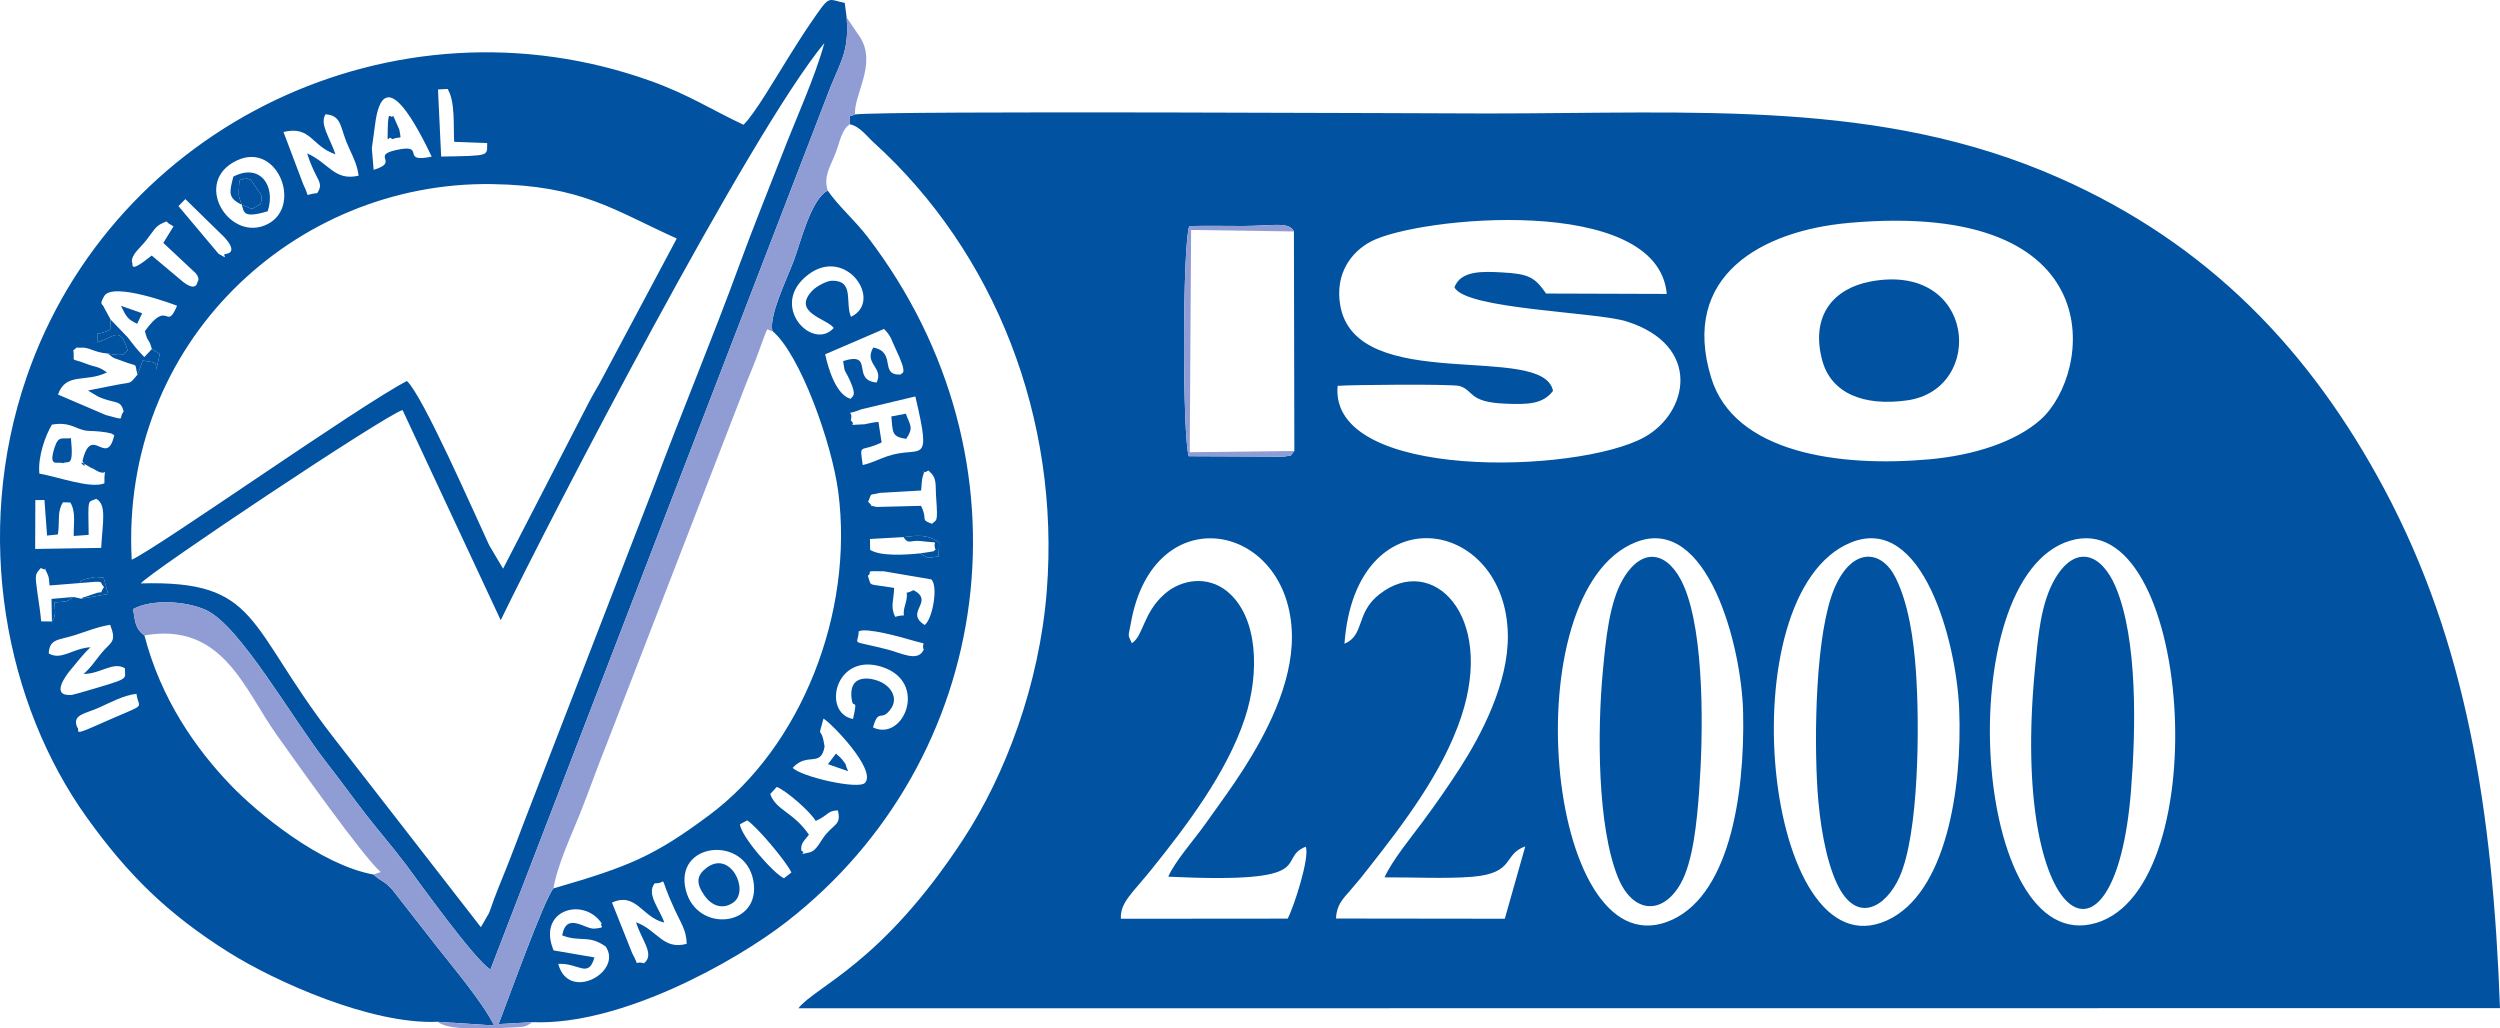
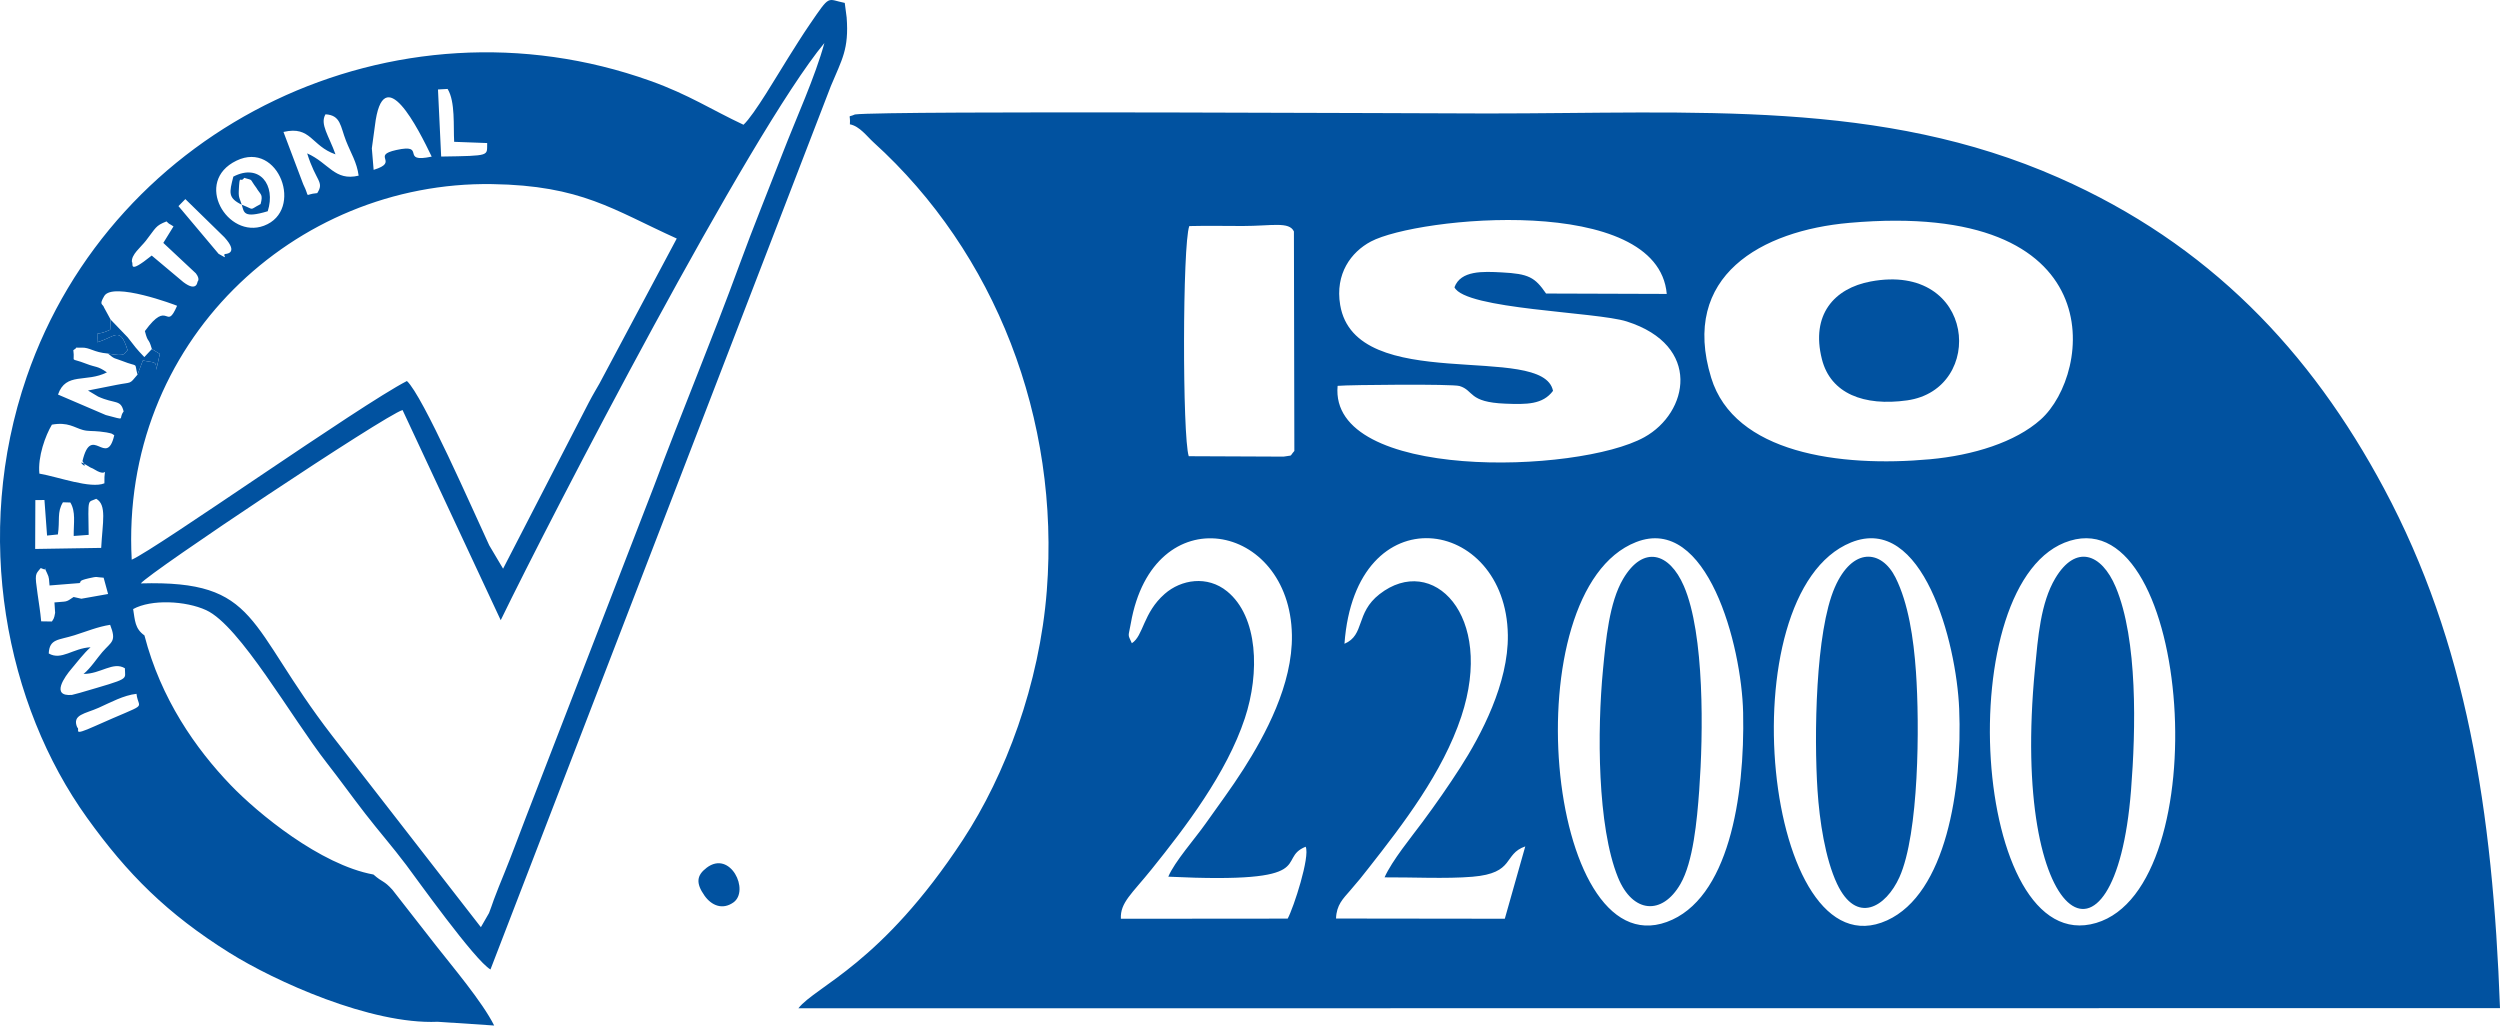
<svg xmlns="http://www.w3.org/2000/svg" xml:space="preserve" fill-rule="evenodd" clip-rule="evenodd" viewBox="0 0 1389.73 571.7">
  <defs>
    <style>.fil0{fill:#0152a0}.fil1{fill:#909cd4}</style>
  </defs>
  <g id="Слой_x0020_1">
    <g id="_1799477849376">
      <path d="M909.46 301.35c39.5-15.48 58.72 57.28 59.53 94.78 1.02 47.08-8.1 103.9-42.45 116.39-67.31 24.49-86.07-184.14-17.08-211.17zm241.26-.77c67.41-20.43 82.08 192.37 14.55 212.47-69.26 20.63-82.16-191.98-14.55-212.47zm-121.76.97c39.83-16.17 58.59 55.31 60.13 92.45 1.85 44.58-7.33 102.74-40.09 117.63-68.11 30.97-89.93-181.69-20.04-210.08zm-281.58 56.32c6.09-83.93 89.86-70.89 90.82-4.87.39 26.84-14.91 55.72-26.41 73.62-6.64 10.33-13.55 20.26-21.06 30.38-6.05 8.16-16.88 21.34-21.07 30.71 15.24-.11 34.06.89 48.8-.33 23.98-1.99 16.91-12.54 29.43-16.88l-11.38 40.22-93.82-.12c.24-7.58 3.9-11 7.92-15.65 4.93-5.69 6.26-7.4 10.2-12.42 19.05-24.25 41.17-52.97 51.53-84.24 18.72-56.51-16.13-90.89-45.48-67.99-13.49 10.53-7.99 22.67-19.48 27.57zm-118.2-.3c-2.47-5.45-1.94-3.2-.57-11.04 12.45-71.07 88.42-56.35 89.55 6.39.49 27.69-15.06 56.01-26.85 74.54-6.95 10.92-13.96 20.18-21.1 30.34-5.75 8.19-17.39 21.36-20.76 29.54 86.08 4.12 59.34-9.83 76.36-16.66 2.54 5.46-6.67 33.87-10 39.97l-92.73.08c-.43-8.99 6.01-13.75 17.09-27.52 18.8-23.35 41.72-53.37 51.82-83.9 8.38-25.3 7.43-56.5-9.84-70.58-11.03-8.99-25.56-6.59-34.68 1.39-12.11 10.6-11.78 23.32-18.29 27.45zm90.1-228.9.24 122.02c-3.1 3.49-.28 2.12-5.98 3.14l-52.72-.23c-3.57-10.83-3.52-117.71.3-127.93 9.87-.25 19.84-.04 29.74-.04 16.21-.01 25.78-2.63 28.42 3.04zm308.66-4.78c147.33-13.04 135.05 83.73 106.49 109.31-14.09 12.62-37.56 19.91-61.61 22.1-50.27 4.58-108.75-3.4-121.59-45.33-17.4-56.81 28.25-81.79 76.71-86.08zm-164.63 93.38c-5.44-27.37-109.82 2.68-118.31-47.72-2.92-17.33 6.06-29.46 17.06-35.29 25.98-13.75 159.56-26.91 164.48 29.13l-67.09-.22c-6.24-9.1-9.71-10.97-24.65-11.75-10.41-.54-22.79-1.17-26.28 8.28 6.06 12.35 78.81 13.59 95.79 19 41.92 13.36 34.35 50.72 9.76 64.34-36.96 20.47-175.38 24.41-170.5-28.55 7.16-.63 63.83-1.09 67.77.09 8.11 2.45 4.75 9 25.39 9.81 11.91.47 20.86.55 26.58-7.12zM472.45 69.11c5.41 1.02 9.41 6.63 13.16 10.03 67.61 61.25 103.73 153.64 96.3 249.18-4.04 52.1-23.03 102.53-46.6 138.47-45.46 69.32-81.7 81.25-91.5 93.71l945.92-.09c-4.03-110.1-18.64-203.14-64.42-288.77-41-76.69-97.52-136.1-180.94-172.88-98.8-43.57-200.87-35.68-317.81-35.68-26.79 0-333.33-1.69-351.29.54-4.56 2.03-2.38-.84-2.82 5.49zM42.91 404.34c-2.99-7.16 4.36-7.5 11.97-10.91 6.71-3.01 13.82-6.94 21-7.74 1.09 9.63 8.04 3.98-23.07 17.93-13.48 6.05-7.85 1.88-9.9.72zm3.54-29.71c9.48.03 16.43-7.09 22.97-3.16-.05 6.71 3.96 5.19-25.02 13.67-.15.04-4.25 1.14-4.42 1.16-12.12 1.01-3.71-10.46-.42-14.31 2.78-3.27 7.09-8.94 10.79-12.18-9.75.47-16.26 7.55-23.26 3.44.41-8.27 5.42-7.32 14.21-10.09 6.72-2.12 13.01-4.75 19.93-5.83 3.66 9.36.8 9.27-4.32 15.13-2.79 3.19-6.56 9.03-10.46 12.17zm-17.59-29.14-5.97-.09c-.52-5.71-1.18-9.38-1.98-15.09-1.65-11.57-1.35-10.83 1.75-14.54 5.15 2.49.65-2.72 3.49 2.81 1.34 2.6 1.06 3.77 1.39 6.88l16.64-1.33c1.38-.84-1.17-1.2 5.15-2.66 5.37-1.24 3.67-.57 8.28-.33l2.48 9.06-14.86 2.63-4.31-.97c-4.64 3.22-3.54 2.29-10.65 3.03.04.48.39 5.77.38 5.79-.6 3.64-1.06 3.49-1.79 4.81zm3.32-48.4c1.21-7.92-.59-12.32 2.81-17.87l4.12.12c3.1 5.21 1.79 11.24 1.86 18.6l8.32-.61c-.31-21.21-.69-17.78 4.21-20.05 5.96 3.37 3.51 12.96 2.75 27.29l-36.7.59.1-27.16 5.06-.05 1.45 19.76 6.02-.62zm13.66-40.75c4.59 6.69-5.39-2.7 2.48 2.36 3.22 2.08 2.12.97 4.44 2.41 8.13 5.05 5.02-4.27 5.28 7.56-7.69 3.17-25.63-3.58-36.15-5.39-.95-9.41 3.36-21.18 6.96-27.22 8.95-1.63 12.49 1.68 17.26 2.96 3.04.81 5.29.41 9.44.87.77.09 3.03.35 3.69.49 3.87.8 2.54.58 4.28 1.56-4.3 18.52-12.67-6.85-17.68 14.4zm38.59-62.32 4.41 2.73-1.98 8.88c.14-5.2-1.17-3.84-7.44-5.24l-3 7.89c-4.73 5.66-2.9 3.92-11.72 5.68-5.47 1.08-11.24 2.18-15.79 3.13l5.63 3.36c9.51 4.33 12.51 1.38 14.19 8.27-3.37 4.38 2.18 5.14-9.92 2l-26.57-11.39c4.39-12.63 15.69-6.48 27.2-12.34-5.5-3.78-5.85-2.57-11.53-4.79-9.7-3.78-6.1.02-7.15-7.54 4.01-2.49-1.27-1.15 4.46-1.41 4.78-.22 6.66 2.61 14.76 3.28 10.61 2.02 8.96-.32 10.94-1.87-4.3-13.72-6.77-7.33-16.92-4.4.6-7.92-2.2-2.53 7.26-6.98l.25-5.6-3.64-6.67c-.69-2.34-3.04-1.13.06-6.43 4.77-8.14 39.77 5 40.51 5.4-6.41 14.74-4.51-4.31-17.9 14.07 1.84 7.24 1.91 3.04 3.89 9.97zM73.22 311.13c-6.49-120.73 90.71-210.46 200.32-208.79 49.7.75 67.34 14.29 102.66 30.26l-42.94 80.56c-1.41 2.54-3.62 6.11-5.98 10.65l-47.62 92.32-7.69-12.97c-9.16-19.68-36.95-83.26-45.77-91.36-26.13 13.44-139.12 93.25-152.98 99.33zm.12-165.46c-.48-4.1 4.9-8.19 7.73-11.83 5.74-7.36 5.27-8.32 11.49-10.76 2.17 2.11 1 .83 3.89 2.78l-5.66 9.17 18.09 16.92c2.55 3.31.92 4.65.92 4.64 0-.36-.11 6.12-7.86.24l-17.6-14.77c-13.78 11.07-9.85 4.24-11 3.61zm51.75-4.48c-1.68.73 2.78 3.63-3.58-.09L99.2 114.57l3.83-3.9 21.7 21.21c8.51 9.33.36 9.31.36 9.31zm6.36-51.88c23.56-11.4 37.78 27.73 15.29 36.17-20.27 7.62-39.43-24.5-15.29-36.17zm75.25-6.86c.42-3.56 1.19-8.17 1.69-12.37 4.5-38.12 24.33 1.94 31.59 16.98-18.14 3.86-2.35-7.51-19.7-3.67-14.34 3.18 2.16 6.56-12.58 11.03l-1-11.97zm36.77-32.71 5.35-.3c4.36 7.05 3.14 20.8 3.65 29.4l18.35.68c-.27 7.16 2.48 7.07-25.58 7.51l-1.77-37.29zm-85.89 23.61c15.37-3.58 15.3 7.75 28.92 12.45-3.68-10.38-8.8-16.81-5.55-22.26 8.55.52 8.21 6.62 11.43 14.82 2.71 6.89 5.99 11.78 6.99 19.29-13.41 3.16-16.43-6.98-28.62-12.39 4.93 15.87 9.68 15.64 5.61 22.09-8.03.65-3.55 3.55-7.82-4.98l-10.96-29.02zm109.74 442.07-82.71-106.47c-47.72-61.84-40.24-86.47-106.33-84.64 4.84-6.16 135.86-93.61 145.5-96.37l54.57 116.82c27.78-57.23 138.5-270.86 179.92-320.85-5.2 18.98-15.54 41.47-23.15 61.13-7.89 20.39-16.39 41.14-24.09 62.21-14.9 40.74-32.15 82-47.53 123.15l-71.08 183.74c-3.88 10.05-8.09 21.52-12.01 31.12-2.19 5.35-4.15 10.18-5.86 14.79-.89 2.41-1.75 5.18-2.7 7.5l-4.53 7.87zM243.26 568l31.44 2.08c-6.48-13.09-23.69-33.37-32.16-44.22l-24.38-31.22c-4.96-5.47-5.24-3.8-10.56-8.5-29.5-5.39-64.36-34.11-79.3-49.66-19.54-20.33-38.9-48.01-48.01-83.27-5.34-3.75-5.23-8.31-6.28-14.64 10.13-5.56 29.18-4.63 40.58.6 18.78 8.61 47.37 59.69 67.13 84.99 7.42 9.5 13.63 18.21 21.25 28.06 7.77 10.04 15.14 18.37 22.85 28.61 5.3 7.03 38.17 53.16 46.83 58.09L461.86 47.86c6.15-14.8 10.12-20.42 8.79-38.15l-1.06-8.09c-10.12-2.02-7.75-5.16-19.47 11.95-4.26 6.22-7.99 12.26-12.09 18.76-5.62 8.9-18.85 31.66-24.73 37.02-17.71-8.29-30.4-16.75-51.77-24.39C219.38-5.84 63.1 69.52 14.84 209.5c-30.48 88.44-11.42 182.51 33.57 245.13 22.38 31.17 44.45 53.31 79.22 75.06 25.12 15.72 78.47 39.91 115.63 38.31z" class="fil0" />
-       <path d="M312.52 519.98c10.34 3.95 14.33-.59 24.09 6.1 9.97 14.06-20.61 31.28-26.28 9.73 11.29-.67 16.72 8.36 20.12-3.59l-22.71-3.9c-9.42-22.59 16.75-30.06 26.74-14.98-1.6 1.74 3.33 2.17-4.04 2.87-5.14.49-15.59-9.54-17.92 3.77zm51.43-28.96c8.21.29.99-7.28 11.32 15.06 3.12 6.74 6.45 11.39 6.44 18.6-13.18 3.51-16.02-7.43-28.09-12.01 2.71 9.6 10.69 17.8 4.36 22.8-6.76-1.76-1.63 3.41-6.52-5.53l-11.25-28.19c13.38-6.15 16.88 8.44 29.07 11.09-2.66-7.77-10.14-15.82-5.33-21.82zm17.3 3.81c-6.7-26.55 32.66-30.79 37.48-5.52 4.95 25.93-31.35 29.85-37.48 5.52zm30.06-36.62 4.05-2.16c4.95 3 21.63 22.59 24.57 28.97l-4.12 3.21c-5.96-2.73-23.78-23.18-24.5-30.02zm16.85-16.82 3.62-3.93c5.02 1.78 18.81 13.78 21.64 18.89 7.08-3.07 6.53-5.8 12.36-5.85 1.86 8-1.76 7.23-7.01 13.7-2.78 3.43-4.86 8.84-8.89 9.67-9.06 1.89-.52.8-4.39-.95-.7-4.13 1.93-5.86 4.18-8.92-8.57-12.62-18.3-13.49-21.51-22.61zm29.6-41.93c4.11 2.22 29.81 28.55 23.05 35.75-3.62 3.86-35.6-3.42-40.15-8.4 8.16-8.95 15.65.05 17.71-11.74-1.9-13.43-4.18-2.33-.61-15.61zm16.44.21c-17.42-3.18-10.16-37.33 16.04-28.96 26.07 8.32 12.08 41.86-4.94 33.66 3.13-11.26 4.65-2.48 10.12-10.63 3.32-4.95.91-10.62-4.32-13.84-5.08-3.14-20.13-6.71-17.58 9.26.87 5.49 3.5-2.34.68 10.51zm19.3-38.58c-22.2-5.72-16.38-1.78-16.14-10.18 4.43-2.05 22.57 2.96 29.43 4.97 10.44 3.05 5.01.17 6.68 5.31-3.28 6.97-12.09 1.93-19.97-.1zm3.56-34.24c-15.71-2.76-12.23-.28-14.63-6.78 3.35-2.4-3.36-2.79 8.91-2.49l26.31 4.49c4 3.24.92 21.86-3.61 25.37-11.57-7.25 5.79-12.85-6.17-19.39-7.15 3.6-1.7-2.16-4.69 8.17-2.62 9.03 2.61 4.38-5.58 6.66-2.77-5.58-.77-9.2-.54-16.03zm5.19-28.28c7.66-.93 13.03-1.73 19.84 3l-.38 7.74c-7.59.93-4.7 1.4-10.32-1.68-8.11.82-21.79 1.69-27.68-1.95l-.1-6.06 18.64-1.05zm9.81-25.91c.14-1.85.36-6.34.87-7.73 2.3-6.28-1.96-.23 3.17-3.38 5.06 4.3 3.71 7.19 4.32 15.35 1.09 14.73.02 11.55-2.26 14.29-7.05-2.54-2.1-1.99-6.17-10l-24.58.62c-5.8-1.3-1.18.28-4.84-2.86 2.35-5.33.11-3.41 6.6-4.96l22.89-1.33zm-39.1-38.94c1.71-7.15-5.03-1.96 6.07-6.25l29.8-7.09c9.54 40.43 3.15 26.77-15.79 33.32-4.8 1.66-7.78 3.43-13.45 4.82-1.78-12.84-1.68-6.64 10.5-12.58l-1.78-11.43c-2.72.15-7.23 1.32-7.67 1.33-11.97.42-3.82 1.06-7.68-2.12zm18.47-50.87c4.24 4.42 3.84 5.63 6.58 11.36 7.15 15 3.1 12.71 2.65 14-12.14.57-2.03-12.53-15.22-15.01-5.37 9.11 5.95 10.97 1.88 19.43-14.42-1.25-.95-17.46-18.62-11.92 1.07 7.62.62 3.83 3.8 10.89 3.94 8.75 1.4 8.4.42 10.11-8.08-2-12.56-16.96-14.21-24.76l32.72-14.1zm-27.97-.53c-11.78 13.26-36.65-12.74-14.06-29.75 21.09-15.88 41.82 14.83 23.65 23.55-3.41-8.17 1.99-20.04-10.36-20.08-3.45-.01-9.21 3.56-10.84 5.23-12.34 12.56 8.08 15.83 11.61 21.05zm-34.14 1.62c15.36 12.77 33.1 62.23 36.67 89.54 8.8 67.48-20.81 141.79-71.75 179.66-30.24 22.49-44.08 28.47-86.58 40.71-5.26 6.2-25.16 61.69-30.49 75.44l18.79-1.07c49.04 2.02 112.95-33.79 141.17-55.7 115.93-89.98 140.02-256.78 45.22-380.75-7.14-9.32-16.55-17.45-22.25-25.85-9.34 4.83-15.22 29.31-18.76 38.73-4.23 11.27-13.75 30.32-12.02 39.29z" class="fil0" />
-       <path d="M80.29 353.21c43.65-7.62 55.54 30.16 73.67 55.5 9.41 13.14 47.65 67.43 57.68 76.05l-4.04 1.38c5.32 4.7 5.6 3.03 10.56 8.5l24.38 31.22c8.47 10.85 25.68 31.13 32.16 44.22L243.26 568c5.14 4.04 17.92 3.72 26.12 3.67 4.08-.02 10.52-.17 14.55-.46 7.39-.53 7.36.2 12.03-2.99l-18.79 1.07c5.33-13.75 25.23-69.24 30.49-75.44 2.3-13.52 10.15-29.89 15.07-42.31 5-12.6 9.56-25.72 14.8-38.68l75.12-194.16c2.39-6.51 5.3-13.03 7.59-19.15 8.44-22.5 4.83-15.34 9.08-15.61-1.73-8.97 7.79-28.02 12.02-39.29 3.54-9.42 9.42-33.9 18.76-38.73-2.34-8.17 1.12-12.41 4.32-20.63 2.49-6.39 3.37-13.32 8.03-16.18.44-6.33-1.74-3.46 2.82-5.49-.61-11.26 12.31-28.15 2.78-43.02l-7.4-10.89c1.33 17.73-2.64 23.35-8.79 38.15L272.65 538.92c-8.66-4.93-41.53-51.06-46.83-58.09-7.71-10.24-15.08-18.57-22.85-28.61-7.62-9.85-13.83-18.56-21.25-28.06-19.76-25.3-48.35-76.38-67.13-84.99-11.4-5.23-30.45-6.16-40.58-.6 1.05 6.33.94 10.89 6.28 14.64z" class="fil1" />
      <path d="M1010.34 439.32c1.09 16.75 4.27 37.99 10.85 51.97 10.81 22.94 27.2 12.97 34.69-3.66 10.91-24.24 11.25-84.58 9.19-114.12-1.31-18.78-4.25-38.19-11.35-52.41-7.81-15.63-23.91-17.08-33.75 5.38-10.81 24.67-11.59 82.79-9.63 112.84zM944.58 439.32c2.29-31.4 3.03-86.86-8.55-113.58-8.06-18.62-22.58-22.84-33.75-3.93-7.71 13.06-9.58 33.74-11.19 50.47-3.24 33.62-3.2 87.1 8.33 115.46 8.11 19.96 24.56 21.29 34.72 3.66 7.08-12.28 9.19-35.04 10.44-52.08zM1184.62 439.32c2.69-33.98 3.75-83.79-8.49-112.93-7.94-18.9-22.28-23.92-33.61-4.93-8.17 13.71-9.62 32.83-11.32 50.56-13.82 143.71 44.59 179.04 53.42 67.3zM1039.8 156.49c-20.11 3.79-33.29 18.4-27.01 43.2 4.83 19.08 23.31 26.26 47.38 22.87 43.89-6.19 38.3-77.12-20.37-66.07z" class="fil0" />
-       <path d="m719.52 250.69-58.16.7.77-123.56 57.15.84c-2.64-5.67-12.21-3.05-28.42-3.04-9.9 0-19.87-.21-29.74.04-3.82 10.22-3.87 117.1-.3 127.93l52.72.23c5.7-1.02 2.88.35 5.98-3.14z" class="fil1" />
      <path d="M392.75 482.43c-5.4 4.14-6.12 8.38-1.1 15.48 3.82 5.4 9.9 8.06 16 3.78 9.27-6.51-1.64-29.43-14.9-19.26zM59.98 196.53c4.15 3.43 3.37 2.31 8 4.14 9.58 3.81 6.45.11 8.44 7.61l3-7.89c6.27 1.4 7.58.04 7.44 5.24l1.98-8.88-4.41-2.73-4.2 4.48c-4.31-4.45-5.58-6.21-9.27-11l-9.45-9.82-.25 5.6c-9.46 4.45-6.66-.94-7.26 6.98 10.15-2.93 12.62-9.32 16.92 4.4-1.98 1.55-.33 3.89-10.94 1.87zM134.39 113.81c-.98-3.33-1.84-3.71-1.66-7.6.48-10.55.77-3.93 3.01-7.35 5.49 1.7 2.52-.05 6.79 5.58.22.3.5.82.69 1.11 1.82 2.76 3.03 2.7 1.64 7.9-6.82 3.52-2.85 3.26-10.47.36zm0 0c1.3 4.15.69 7.75 14.44 3.62 4.65-14.57-4.55-26.82-19.12-19.25-2.24 8.9-3.13 11.79 4.68 15.63z" class="fil0" />
-       <path d="M134.39 113.81c7.62 2.9 3.65 3.16 10.47-.36 1.39-5.2.18-5.14-1.64-7.9-.19-.29-.47-.81-.69-1.11-4.27-5.63-1.3-3.88-6.79-5.58-2.24 3.42-2.53-3.2-3.01 7.35-.18 3.89.68 4.27 1.66 7.6zM34.99 257.5c2.97-1.66 6.12 3.07 4.44-13.89-5.14.44-6.93-1.3-8.95 4.76-4.06 12.2 1.79 7.81 4.51 9.13zM495.48 231.51c.89 8.56-.03 11.37 8.28 12.44 4.25-6.37 2.19-7.33-.21-13.99l-8.07 1.55zM511.39 307.63c5.62 3.08 2.73 2.61 10.32 1.68l.38-7.74c-6.81-4.73-12.18-3.93-19.84-3 2.77 4.37 3.8 1.47 9.81 2.22 11.92 1.47 5.82-.88 8.01 4.89-.39.26-.92.27-1.15.8l-7.53 1.15zM217.98 77.37c5.62-2.18 4.98 1.35 4.02-5.29-.01-.09-3.08-6.81-3.42-7.74-1.6 2.38-2.74-4.51-3.03 6.93-.28 11.46 0 2.94 2.43 6.1zM45.23 332.83l14.86-2.63-2.48-9.06c-4.61-.24-2.91-.91-8.28.33-6.32 1.46-3.77 1.82-5.15 2.66 15.86-1.37 10.27-.9 13.64 2.11-3.35 5.49 1.17 1.35-6.31 4.11l-4.92 1.7c-.26-.43-.92.49-1.36.78zM76.25 179.98l2.79-5.85-11.82-4.12c3.23 6.41 3.63 7.36 9.03 9.97zM460.25 424.79l11.22 3.93c-2.83-6.48.18-1.72-2.69-5.69-1.55-2.14-2.58-2.65-4.08-4.11l-4.45 5.87zM28.86 345.49c.73-1.32 1.19-1.17 1.79-4.81.01-.02-.34-5.31-.38-5.79 7.11-.74 6.01.19 10.65-3.03l-12.29 1.06.23 12.57z" class="fil0" />
    </g>
  </g>
</svg>